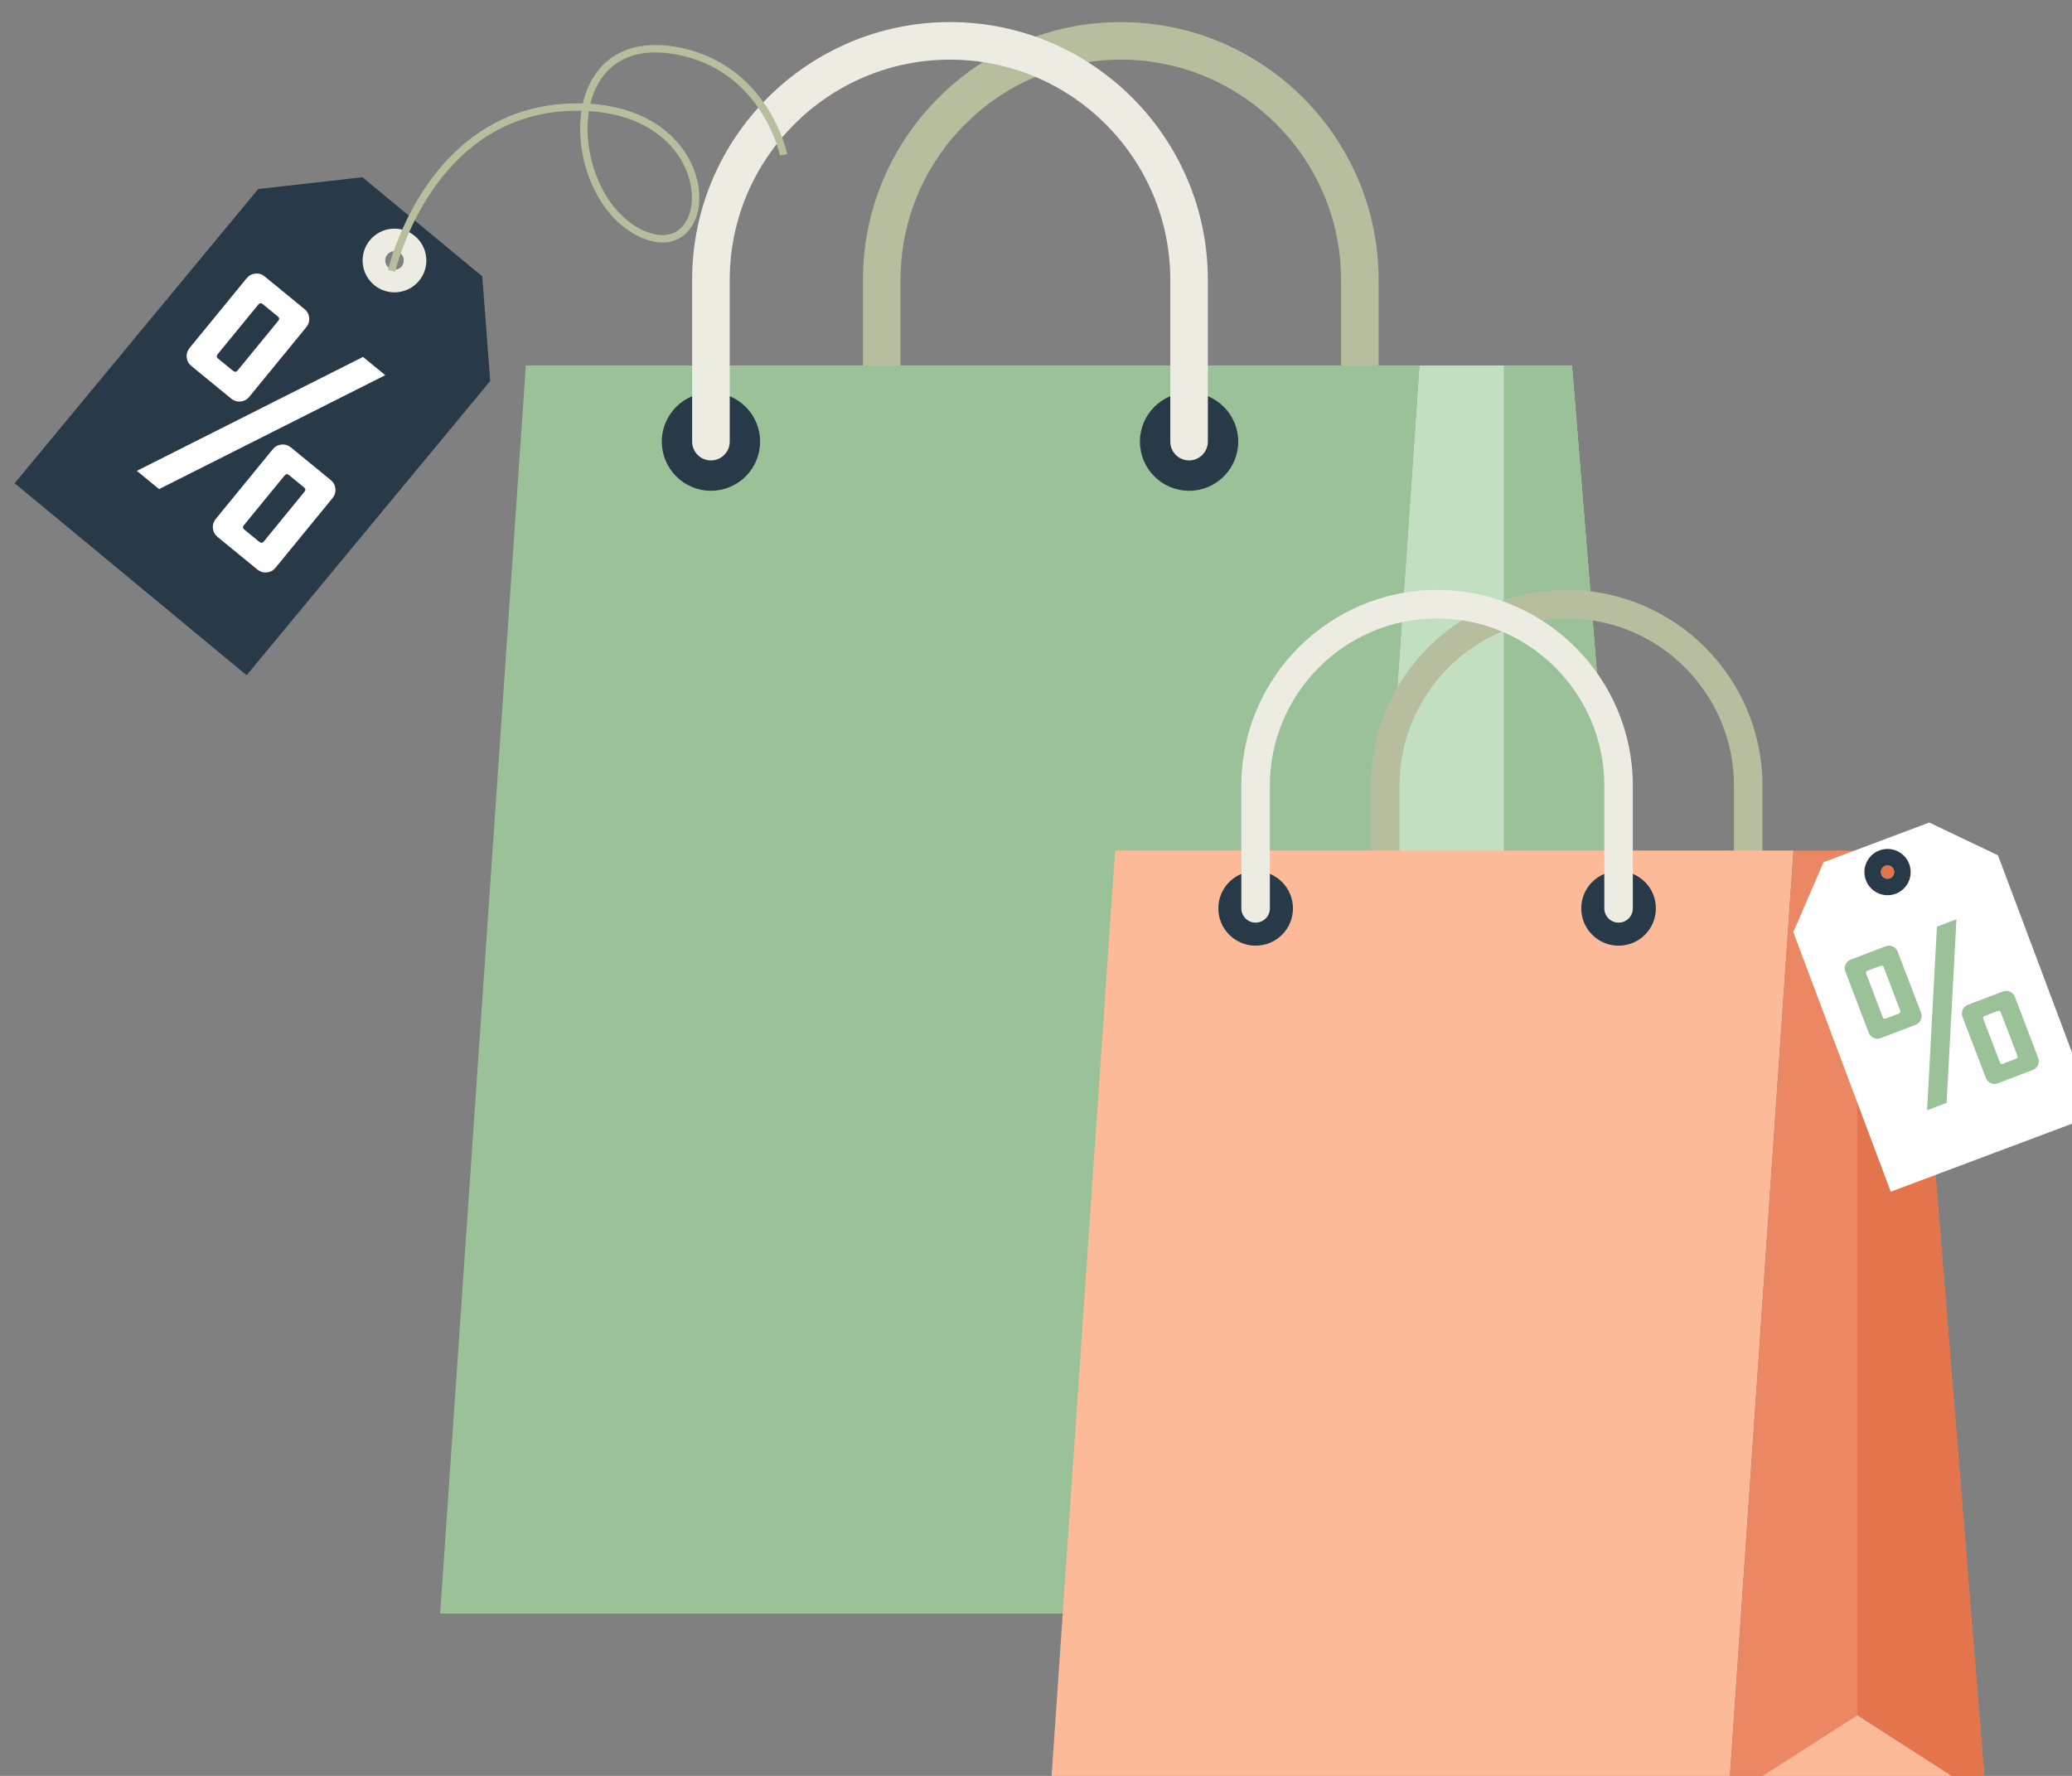
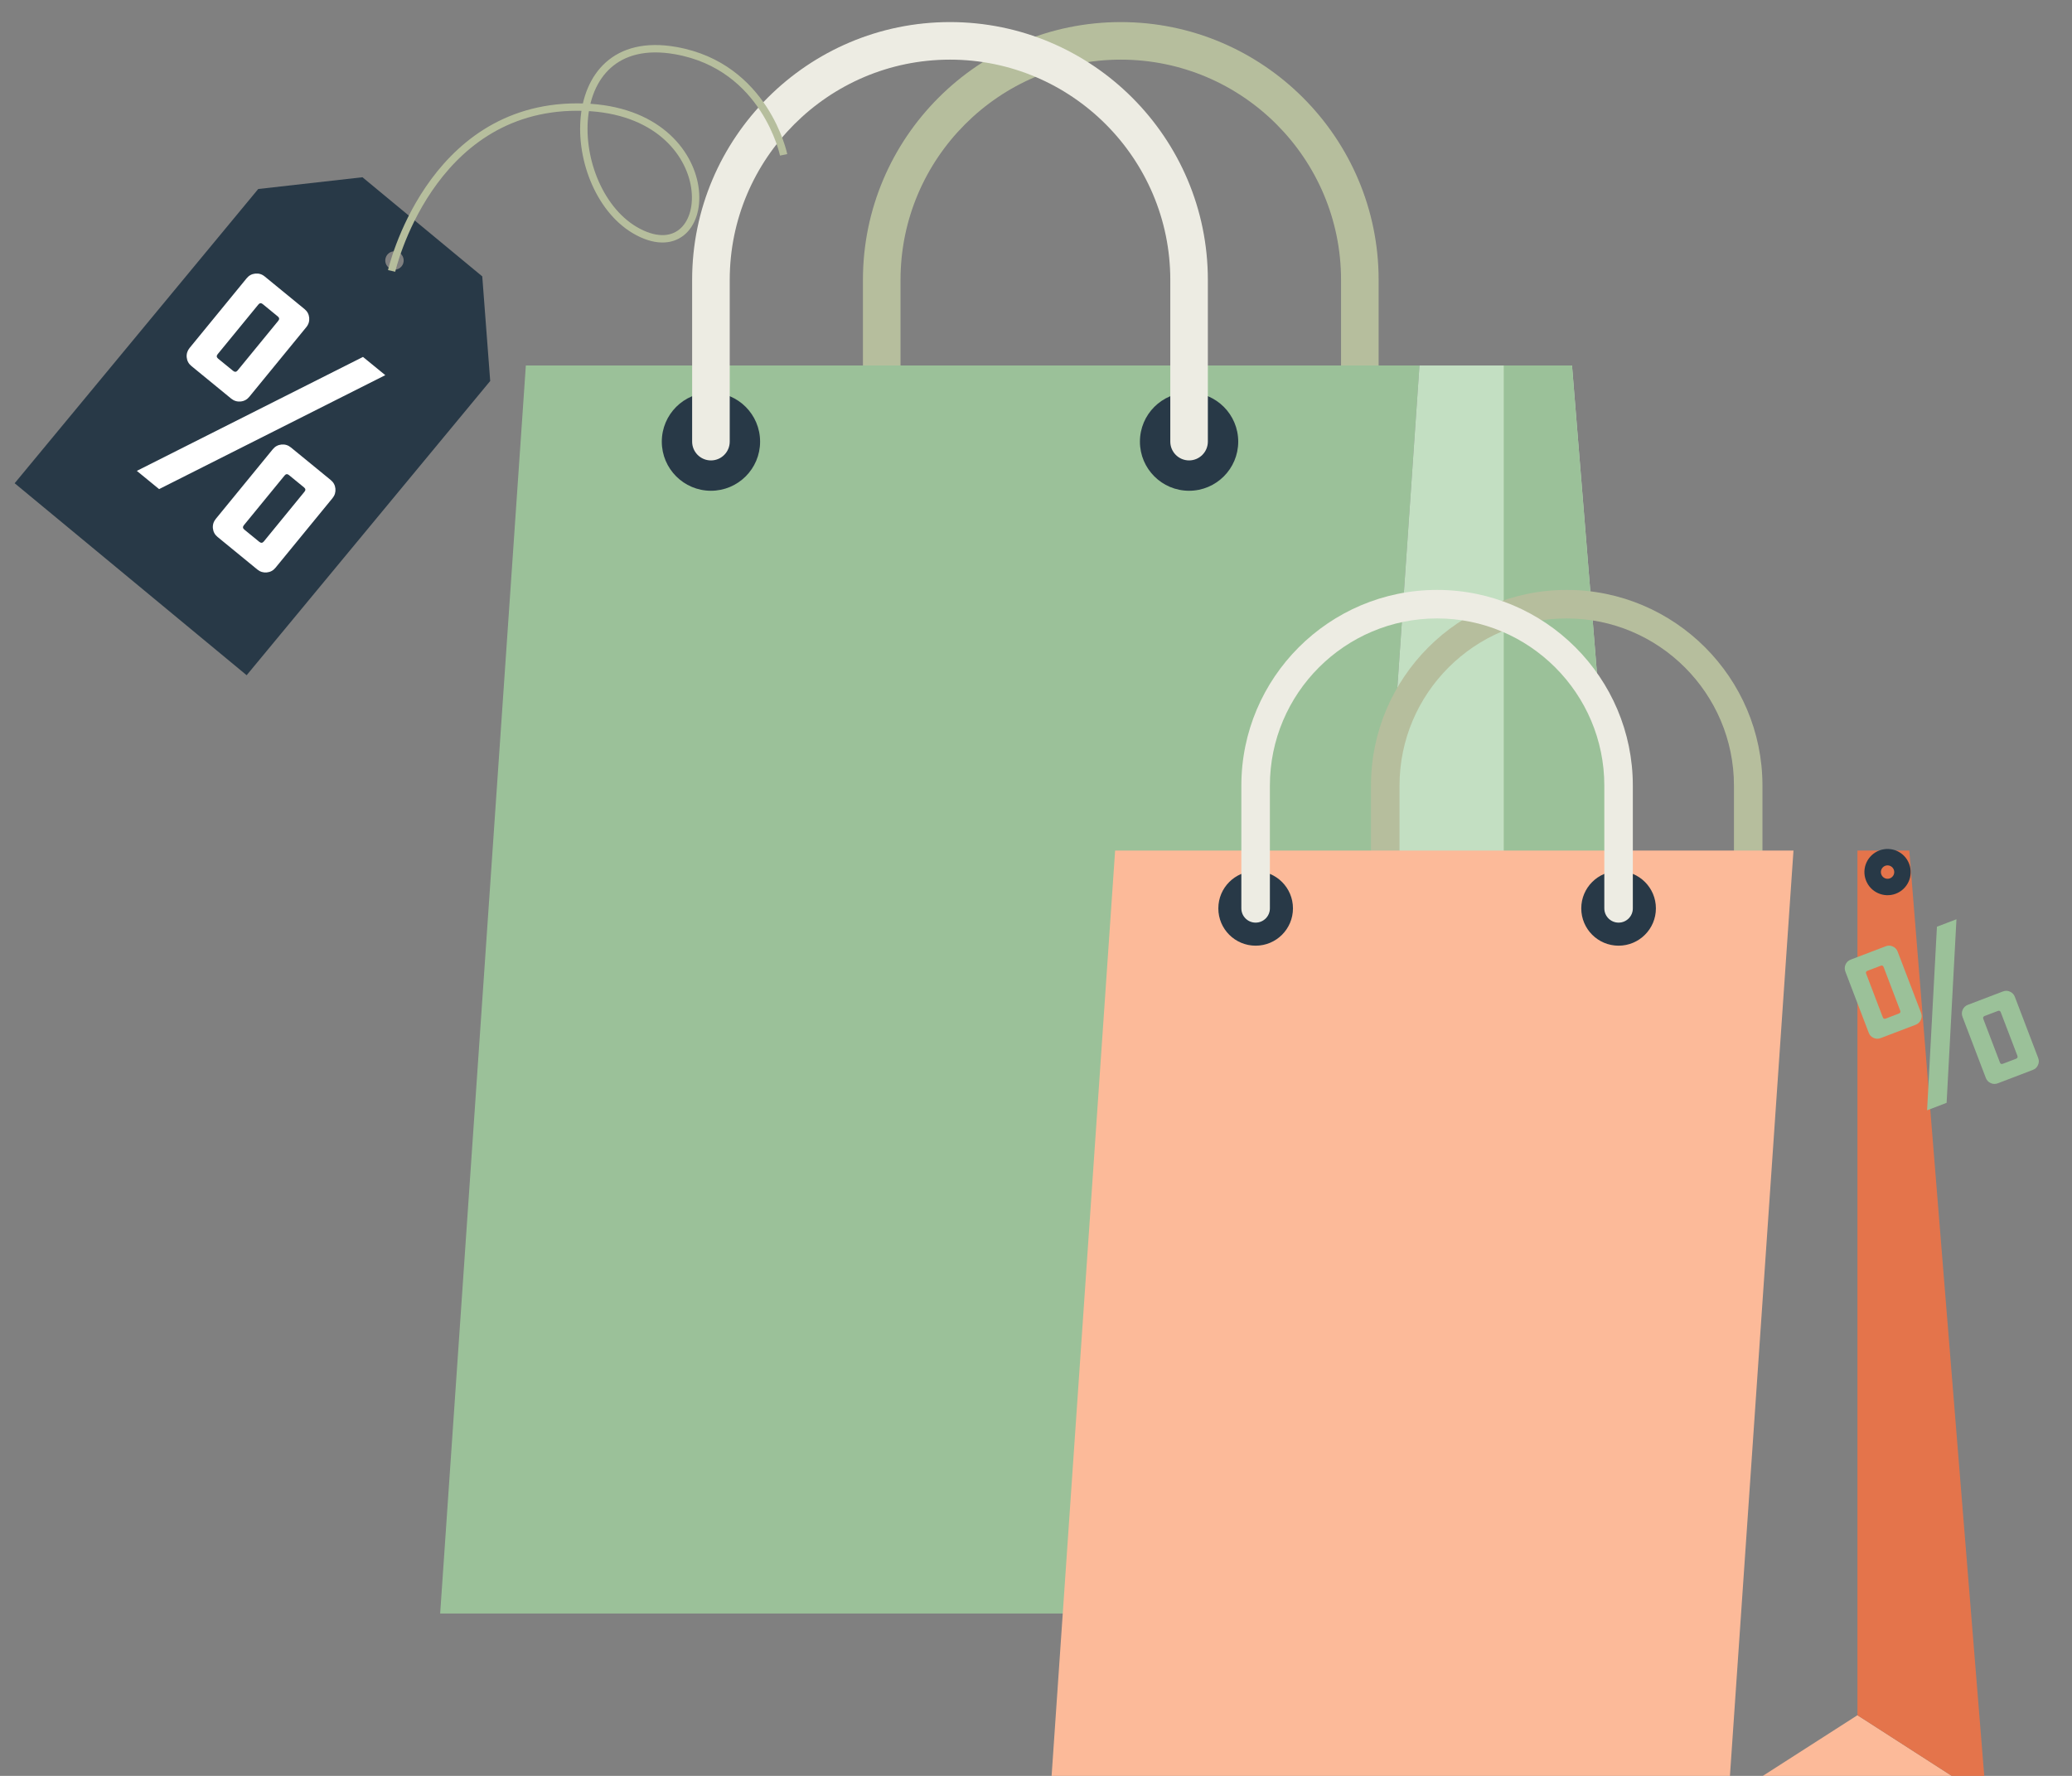
<svg xmlns="http://www.w3.org/2000/svg" version="1.1" id="圖層_1" x="0px" y="0px" width="140px" height="120px" viewBox="0 0 140 120" enable-background="new 0 0 140 120" xml:space="preserve">
  <rect x="0" y="0" width="140" height="120" fill="#808080" stroke="none" />
  <g>
    <g>
      <path fill="#B6BE9D" d="M91.882,31.111c-0.701,0-1.271-0.569-1.271-1.27V18.913c0-8.206-6.676-14.883-14.882-14.883    s-14.883,6.677-14.883,14.883v10.929c0,0.7-0.569,1.27-1.271,1.27s-1.269-0.569-1.269-1.27V18.913    C58.307,9.309,66.123,1.492,75.729,1.492c9.605,0,17.422,7.816,17.422,17.421v10.929C93.151,30.542,92.583,31.111,91.882,31.111" />
    </g>
    <g>
      <polygon fill="#9BC199" points="95.91,24.695 35.53,24.695 29.741,109.027 90.121,109.027   " />
    </g>
    <g>
      <polygon fill="#C3DFC2" points="106.217,24.695 95.91,24.695 90.121,109.027 113.052,109.027   " />
    </g>
    <g>
      <polygon fill="#9BC199" points="101.604,101.663 101.604,24.695 106.217,24.695 113.052,109.027   " />
    </g>
    <g>
      <path fill="#283947" d="M48.038,33.162c1.833,0,3.32-1.487,3.32-3.32c0-1.835-1.487-3.321-3.32-3.321    c-1.834,0-3.322,1.486-3.322,3.321C44.716,31.675,46.204,33.162,48.038,33.162 M48.038,28.628c0.67,0,1.213,0.543,1.213,1.214    c0,0.669-0.543,1.214-1.213,1.214c-0.672,0-1.215-0.545-1.215-1.214C46.823,29.171,47.366,28.628,48.038,28.628" />
    </g>
    <g>
      <path fill="#283947" d="M80.343,33.162c1.834,0,3.321-1.487,3.321-3.32c0-1.835-1.487-3.321-3.321-3.321s-3.321,1.486-3.321,3.321    C77.021,31.675,78.509,33.162,80.343,33.162 M80.343,28.628c0.671,0,1.215,0.543,1.215,1.214c0,0.669-0.544,1.214-1.215,1.214    c-0.672,0-1.214-0.545-1.214-1.214C79.129,29.171,79.671,28.628,80.343,28.628" />
    </g>
    <g>
      <path fill="#EDECE3" d="M80.343,31.111c-0.7,0-1.269-0.569-1.269-1.27V18.913c0-8.206-6.676-14.883-14.884-14.883    c-8.207,0-14.884,6.677-14.884,14.883v10.929c0,0.7-0.568,1.27-1.269,1.27c-0.701,0-1.271-0.569-1.271-1.27V18.913    c0-9.604,7.817-17.421,17.423-17.421c9.606,0,17.423,7.816,17.423,17.421v10.929C81.611,30.542,81.043,31.111,80.343,31.111" />
    </g>
    <g>
      <path fill="#283947" d="M32.585,18.675l-8.094-6.698l-7.044,0.795L0.99,32.654l15.675,12.972l16.457-19.882L32.585,18.675z     M26.258,18.081c-0.266-0.219-0.303-0.611-0.083-0.876c0.218-0.266,0.61-0.303,0.875-0.083s0.302,0.611,0.083,0.877    C26.914,18.264,26.522,18.301,26.258,18.081" />
    </g>
    <g>
-       <path fill="#EDECE3" d="M25.281,19.261c0.917,0.759,2.274,0.63,3.032-0.286c0.757-0.916,0.631-2.272-0.286-3.031    c-0.917-0.758-2.273-0.63-3.032,0.285C24.236,17.146,24.365,18.502,25.281,19.261 M27.052,17.122    c0.265,0.22,0.3,0.611,0.083,0.877c-0.221,0.265-0.611,0.302-0.877,0.082c-0.265-0.219-0.303-0.612-0.083-0.876    C26.394,16.939,26.786,16.902,27.052,17.122" />
-     </g>
+       </g>
    <g>
      <path fill="#FFFFFF" d="M24.527,24.118l1.506,1.232l-15.282,7.7l-1.506-1.232L24.527,24.118z M17.886,18.682l2.689,2.202    c0.188,0.154,0.294,0.349,0.317,0.586c0.022,0.234-0.042,0.448-0.196,0.637l-3.851,4.705c-0.153,0.188-0.351,0.295-0.586,0.317    c-0.236,0.023-0.45-0.042-0.638-0.194l-2.688-2.202c-0.188-0.153-0.295-0.351-0.317-0.585c-0.024-0.235,0.043-0.448,0.196-0.638    l3.852-4.705c0.153-0.188,0.349-0.294,0.587-0.318C17.484,18.464,17.698,18.527,17.886,18.682 M19.656,30.235l2.689,2.2    c0.188,0.154,0.295,0.349,0.318,0.585c0.022,0.236-0.041,0.449-0.195,0.639l-3.853,4.705c-0.153,0.188-0.351,0.294-0.586,0.316    c-0.236,0.023-0.449-0.041-0.638-0.194l-2.688-2.201c-0.188-0.153-0.294-0.35-0.318-0.585c-0.023-0.237,0.042-0.449,0.196-0.639    l3.851-4.705c0.153-0.188,0.349-0.293,0.587-0.318C19.257,30.017,19.468,30.08,19.656,30.235 M18.773,21.385l-1.022-0.838    c-0.107-0.087-0.206-0.077-0.293,0.029l-2.753,3.36c-0.087,0.107-0.077,0.205,0.031,0.296l1.008,0.823    c0.117,0.096,0.22,0.089,0.307-0.018l2.752-3.361C18.89,21.57,18.879,21.472,18.773,21.385 M20.544,32.936l-1.021-0.835    c-0.107-0.088-0.205-0.079-0.293,0.028l-2.752,3.361c-0.087,0.107-0.079,0.206,0.028,0.294l1.01,0.826    c0.116,0.095,0.22,0.087,0.307-0.02l2.75-3.363C20.661,33.122,20.651,33.024,20.544,32.936" />
    </g>
    <g>
      <path fill="none" stroke="#B6BE9D" stroke-width="0.5" stroke-miterlimit="10" d="M26.461,18.307c0,0,2.519-11.073,12.546-11.073    c10.026,0,9.586,10.956,4.354,8.561c-5.234-2.396-5.919-13.833,2.299-12.375c6.065,1.076,7.288,7.044,7.288,7.044" />
    </g>
    <g>
      <g>
        <polygon fill="#D5E9D4" points="91.122,113.727 102.606,106.363 114.054,113.727    " />
      </g>
      <g>
        <path fill="#B6BE9D" d="M118.121,62.344c-0.531,0-0.962-0.432-0.962-0.964v-8.293c0-6.229-5.069-11.299-11.298-11.299     c-6.231,0-11.299,5.069-11.299,11.299v8.293c0,0.532-0.431,0.964-0.964,0.964s-0.965-0.432-0.965-0.964v-8.293     c0-7.292,5.933-13.225,13.226-13.225c7.292,0,13.226,5.933,13.226,13.225v8.293C119.085,61.912,118.654,62.344,118.121,62.344" />
      </g>
      <polygon fill="#FCBA99" points="121.181,57.475 75.346,57.475 70.952,121.492 116.785,121.492   " />
      <g>
-         <polygon fill="#EC8764" points="129.006,57.475 121.181,57.475 116.785,121.492 134.192,121.492    " />
-       </g>
+         </g>
      <g>
        <polygon fill="#FCBA99" points="116.785,121.491 125.503,115.9 134.192,121.491    " />
      </g>
      <g>
        <polygon fill="#E4744B" points="125.503,115.9 125.503,57.475 129.006,57.475 134.192,121.491    " />
      </g>
      <g>
        <path fill="#283947" d="M84.841,63.902c1.393,0,2.521-1.128,2.521-2.522c0-1.393-1.129-2.52-2.521-2.52s-2.521,1.127-2.521,2.52     C82.318,62.774,83.448,63.902,84.841,63.902 M84.841,60.46c0.508,0,0.922,0.412,0.922,0.92c0,0.51-0.413,0.923-0.922,0.923     s-0.923-0.413-0.923-0.923C83.918,60.872,84.331,60.46,84.841,60.46" />
      </g>
      <g>
        <path fill="#283947" d="M109.364,63.902c1.391,0,2.521-1.128,2.521-2.522c0-1.393-1.128-2.52-2.521-2.52s-2.522,1.127-2.522,2.52     C106.842,62.774,107.972,63.902,109.364,63.902 M109.364,60.46c0.508,0,0.92,0.412,0.92,0.92c0,0.51-0.412,0.923-0.92,0.923     c-0.51,0-0.923-0.413-0.923-0.923C108.441,60.872,108.854,60.46,109.364,60.46" />
      </g>
      <g>
        <path fill="#EDECE3" d="M109.364,62.344c-0.533,0-0.964-0.432-0.964-0.964v-8.293c0-6.229-5.069-11.299-11.3-11.299     s-11.297,5.069-11.297,11.299v8.293c0,0.532-0.431,0.964-0.964,0.964s-0.964-0.432-0.964-0.964v-8.293     c0-7.292,5.933-13.225,13.225-13.225c7.293,0,13.226,5.933,13.226,13.225v8.293C110.328,61.912,109.896,62.344,109.364,62.344" />
      </g>
      <g>
-         <path fill="#FFFFFF" d="M130.354,55.581l-7.141,2.68l-2.043,4.724l6.584,17.542l13.83-5.19l-6.584-17.541L130.354,55.581z      M127.695,59.352c-0.232,0.087-0.493-0.031-0.58-0.266c-0.089-0.232,0.029-0.493,0.263-0.58c0.234-0.09,0.495,0.029,0.582,0.263     C128.049,59.003,127.931,59.265,127.695,59.352" />
-       </g>
+         </g>
      <g>
        <path fill="#283947" d="M128.087,60.392c0.808-0.305,1.217-1.204,0.912-2.012c-0.302-0.811-1.202-1.217-2.011-0.915     c-0.808,0.305-1.219,1.203-0.914,2.011C126.378,60.286,127.279,60.694,128.087,60.392 M127.378,58.504     c0.234-0.088,0.495,0.031,0.582,0.265c0.089,0.234-0.029,0.494-0.263,0.583c-0.234,0.089-0.493-0.031-0.582-0.266     C127.028,58.854,127.146,58.593,127.378,58.504" />
      </g>
      <path fill="#9BC199" d="M130.874,62.62l1.319-0.504l-0.665,12.404l-1.32,0.506L130.874,62.62z M125.053,64.841l2.358-0.898    c0.164-0.064,0.326-0.061,0.482,0.012c0.157,0.071,0.269,0.187,0.329,0.353l1.577,4.124c0.063,0.165,0.059,0.327-0.014,0.483    c-0.069,0.157-0.188,0.27-0.353,0.332l-2.356,0.898c-0.166,0.063-0.326,0.061-0.483-0.012c-0.158-0.069-0.269-0.188-0.33-0.354    l-1.574-4.124c-0.063-0.165-0.06-0.324,0.012-0.484C124.771,65.015,124.889,64.903,125.053,64.841 M132.97,67.896l2.356-0.899    c0.166-0.063,0.326-0.062,0.482,0.01c0.158,0.071,0.271,0.189,0.332,0.354l1.574,4.125c0.063,0.165,0.06,0.327-0.012,0.484    s-0.188,0.267-0.354,0.329l-2.356,0.9c-0.166,0.063-0.326,0.06-0.484-0.011s-0.269-0.188-0.332-0.354l-1.574-4.124    c-0.062-0.164-0.058-0.324,0.012-0.484C132.688,68.068,132.804,67.958,132.97,67.896 M127.075,65.258l-0.896,0.342    c-0.095,0.035-0.125,0.102-0.087,0.195l1.124,2.945c0.035,0.095,0.101,0.123,0.195,0.089l0.883-0.338    c0.103-0.039,0.135-0.105,0.099-0.199l-1.122-2.947C127.233,65.252,127.168,65.223,127.075,65.258 M134.991,68.312l-0.896,0.341    c-0.095,0.038-0.122,0.102-0.089,0.196l1.124,2.946c0.036,0.094,0.104,0.124,0.197,0.086l0.884-0.335    c0.103-0.04,0.134-0.107,0.101-0.201l-1.126-2.946C135.15,68.305,135.086,68.275,134.991,68.312" />
    </g>
  </g>
</svg>